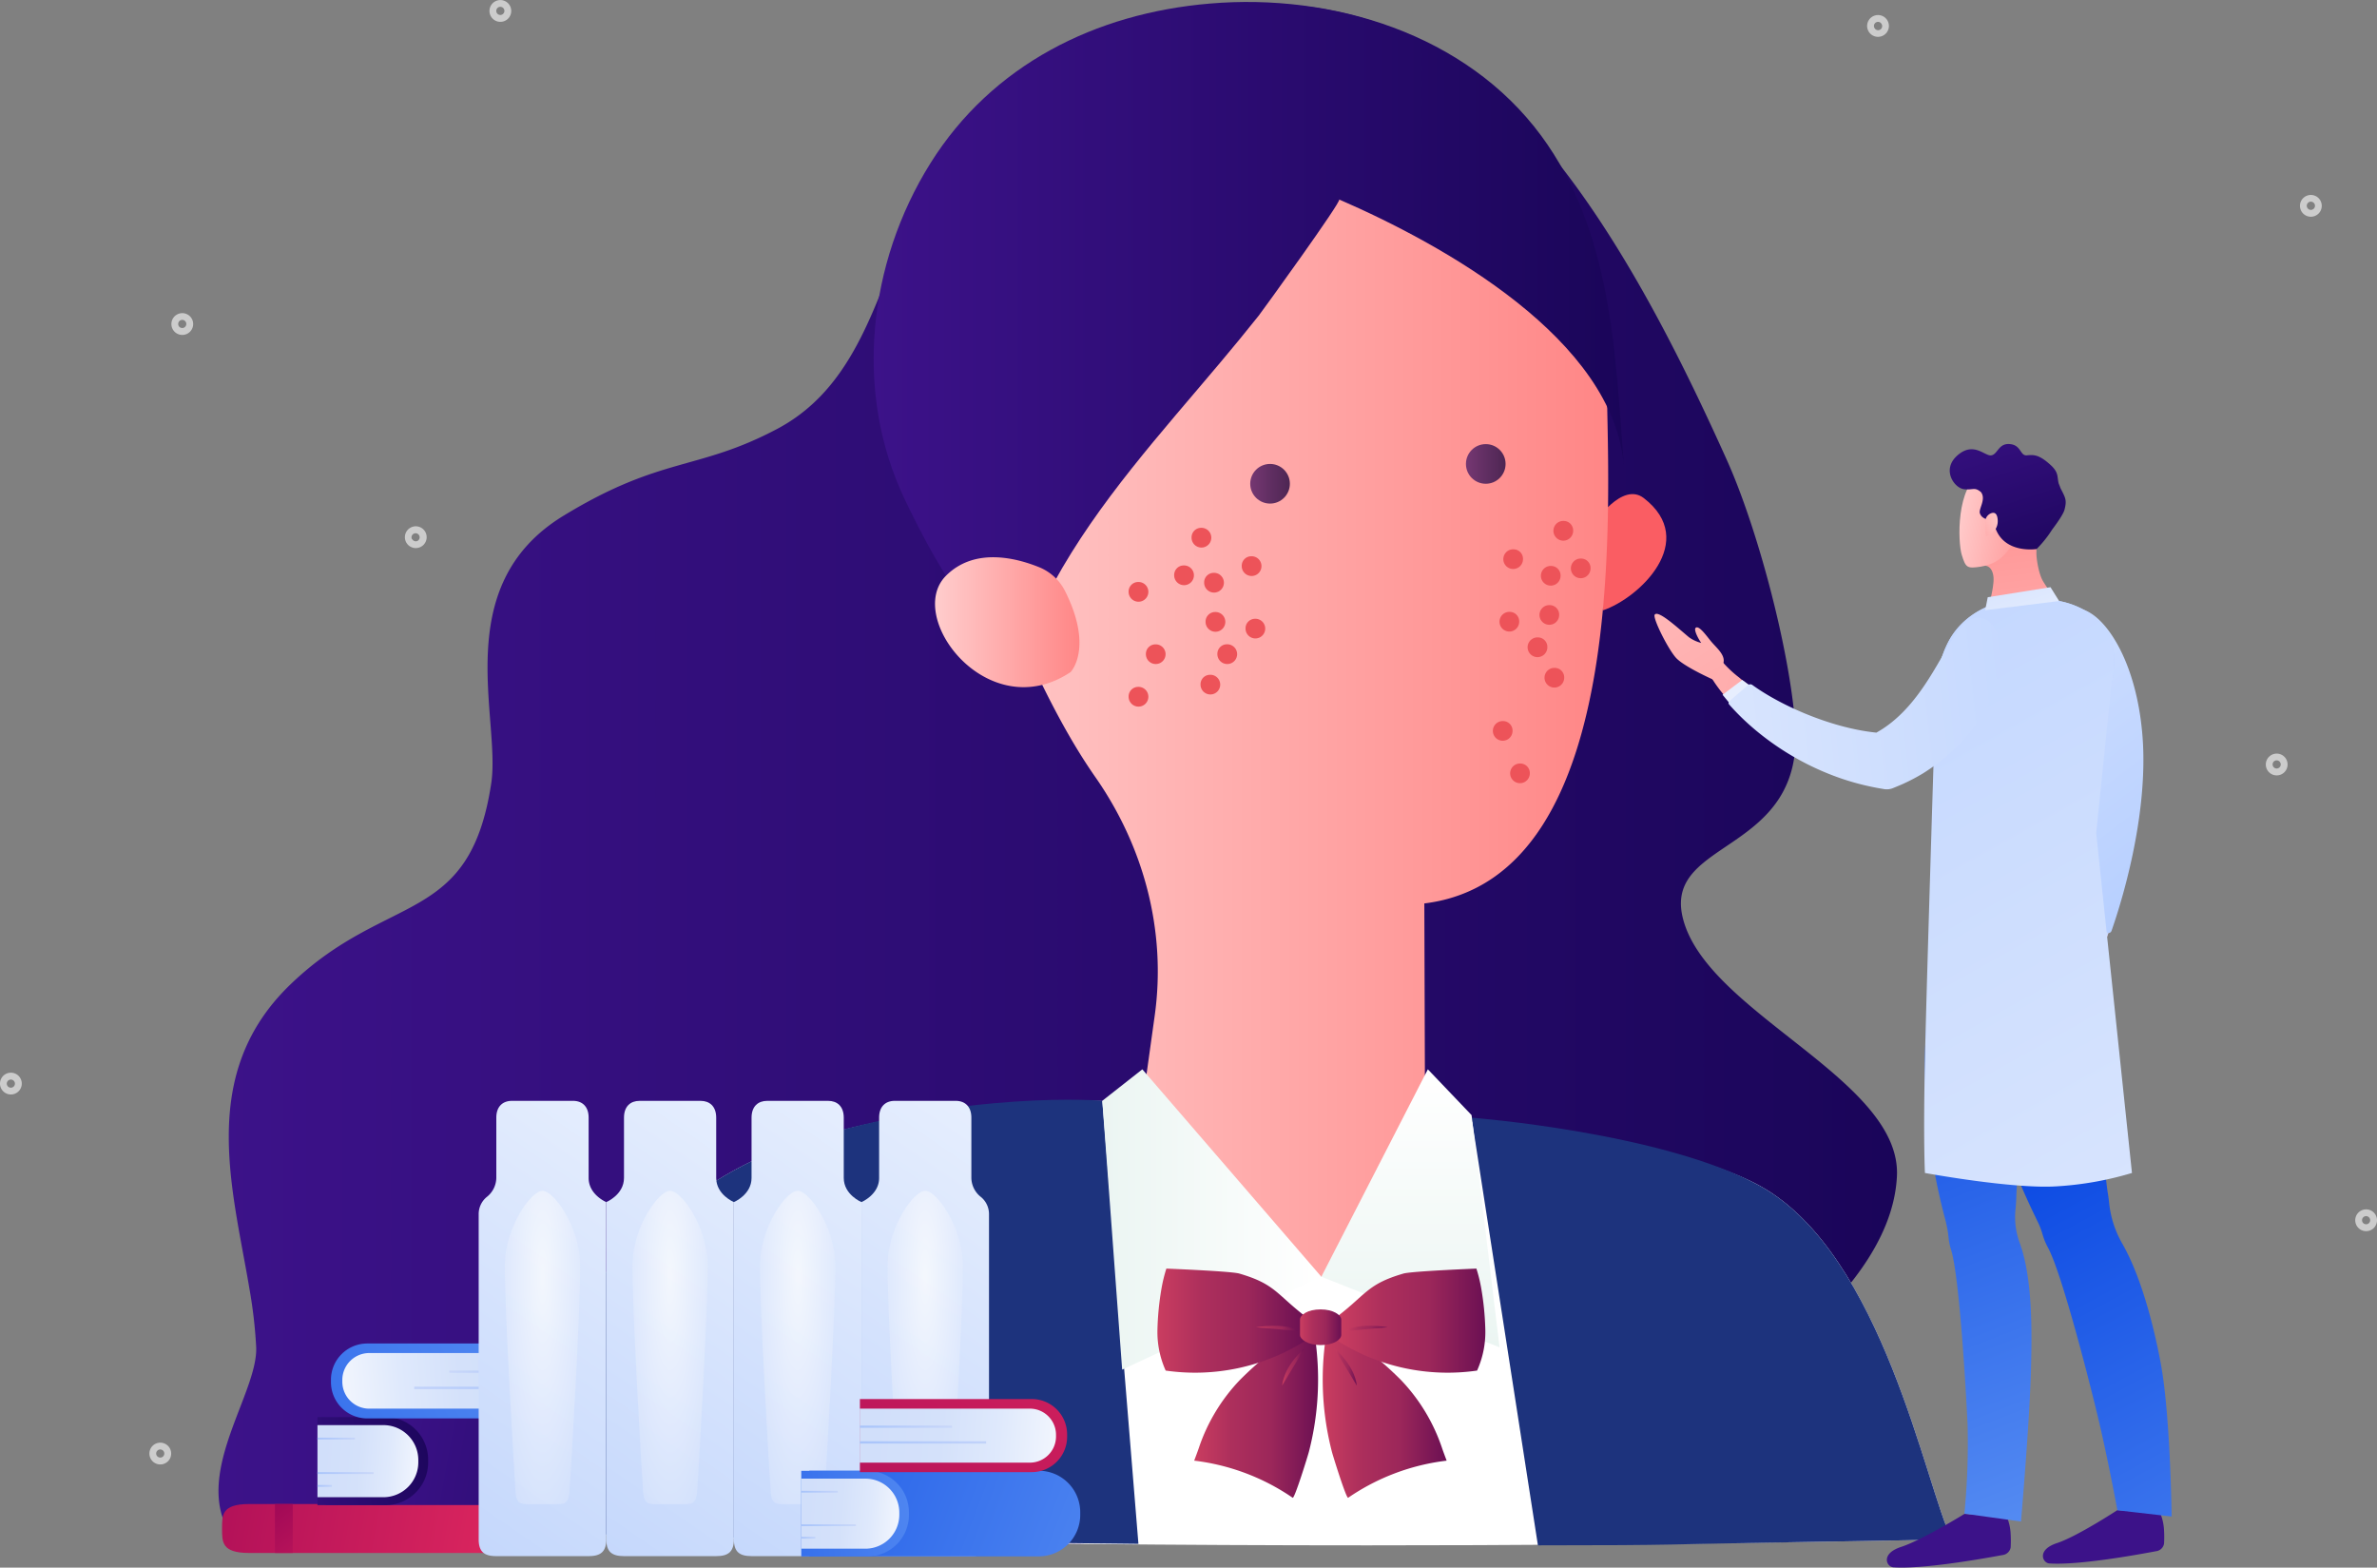
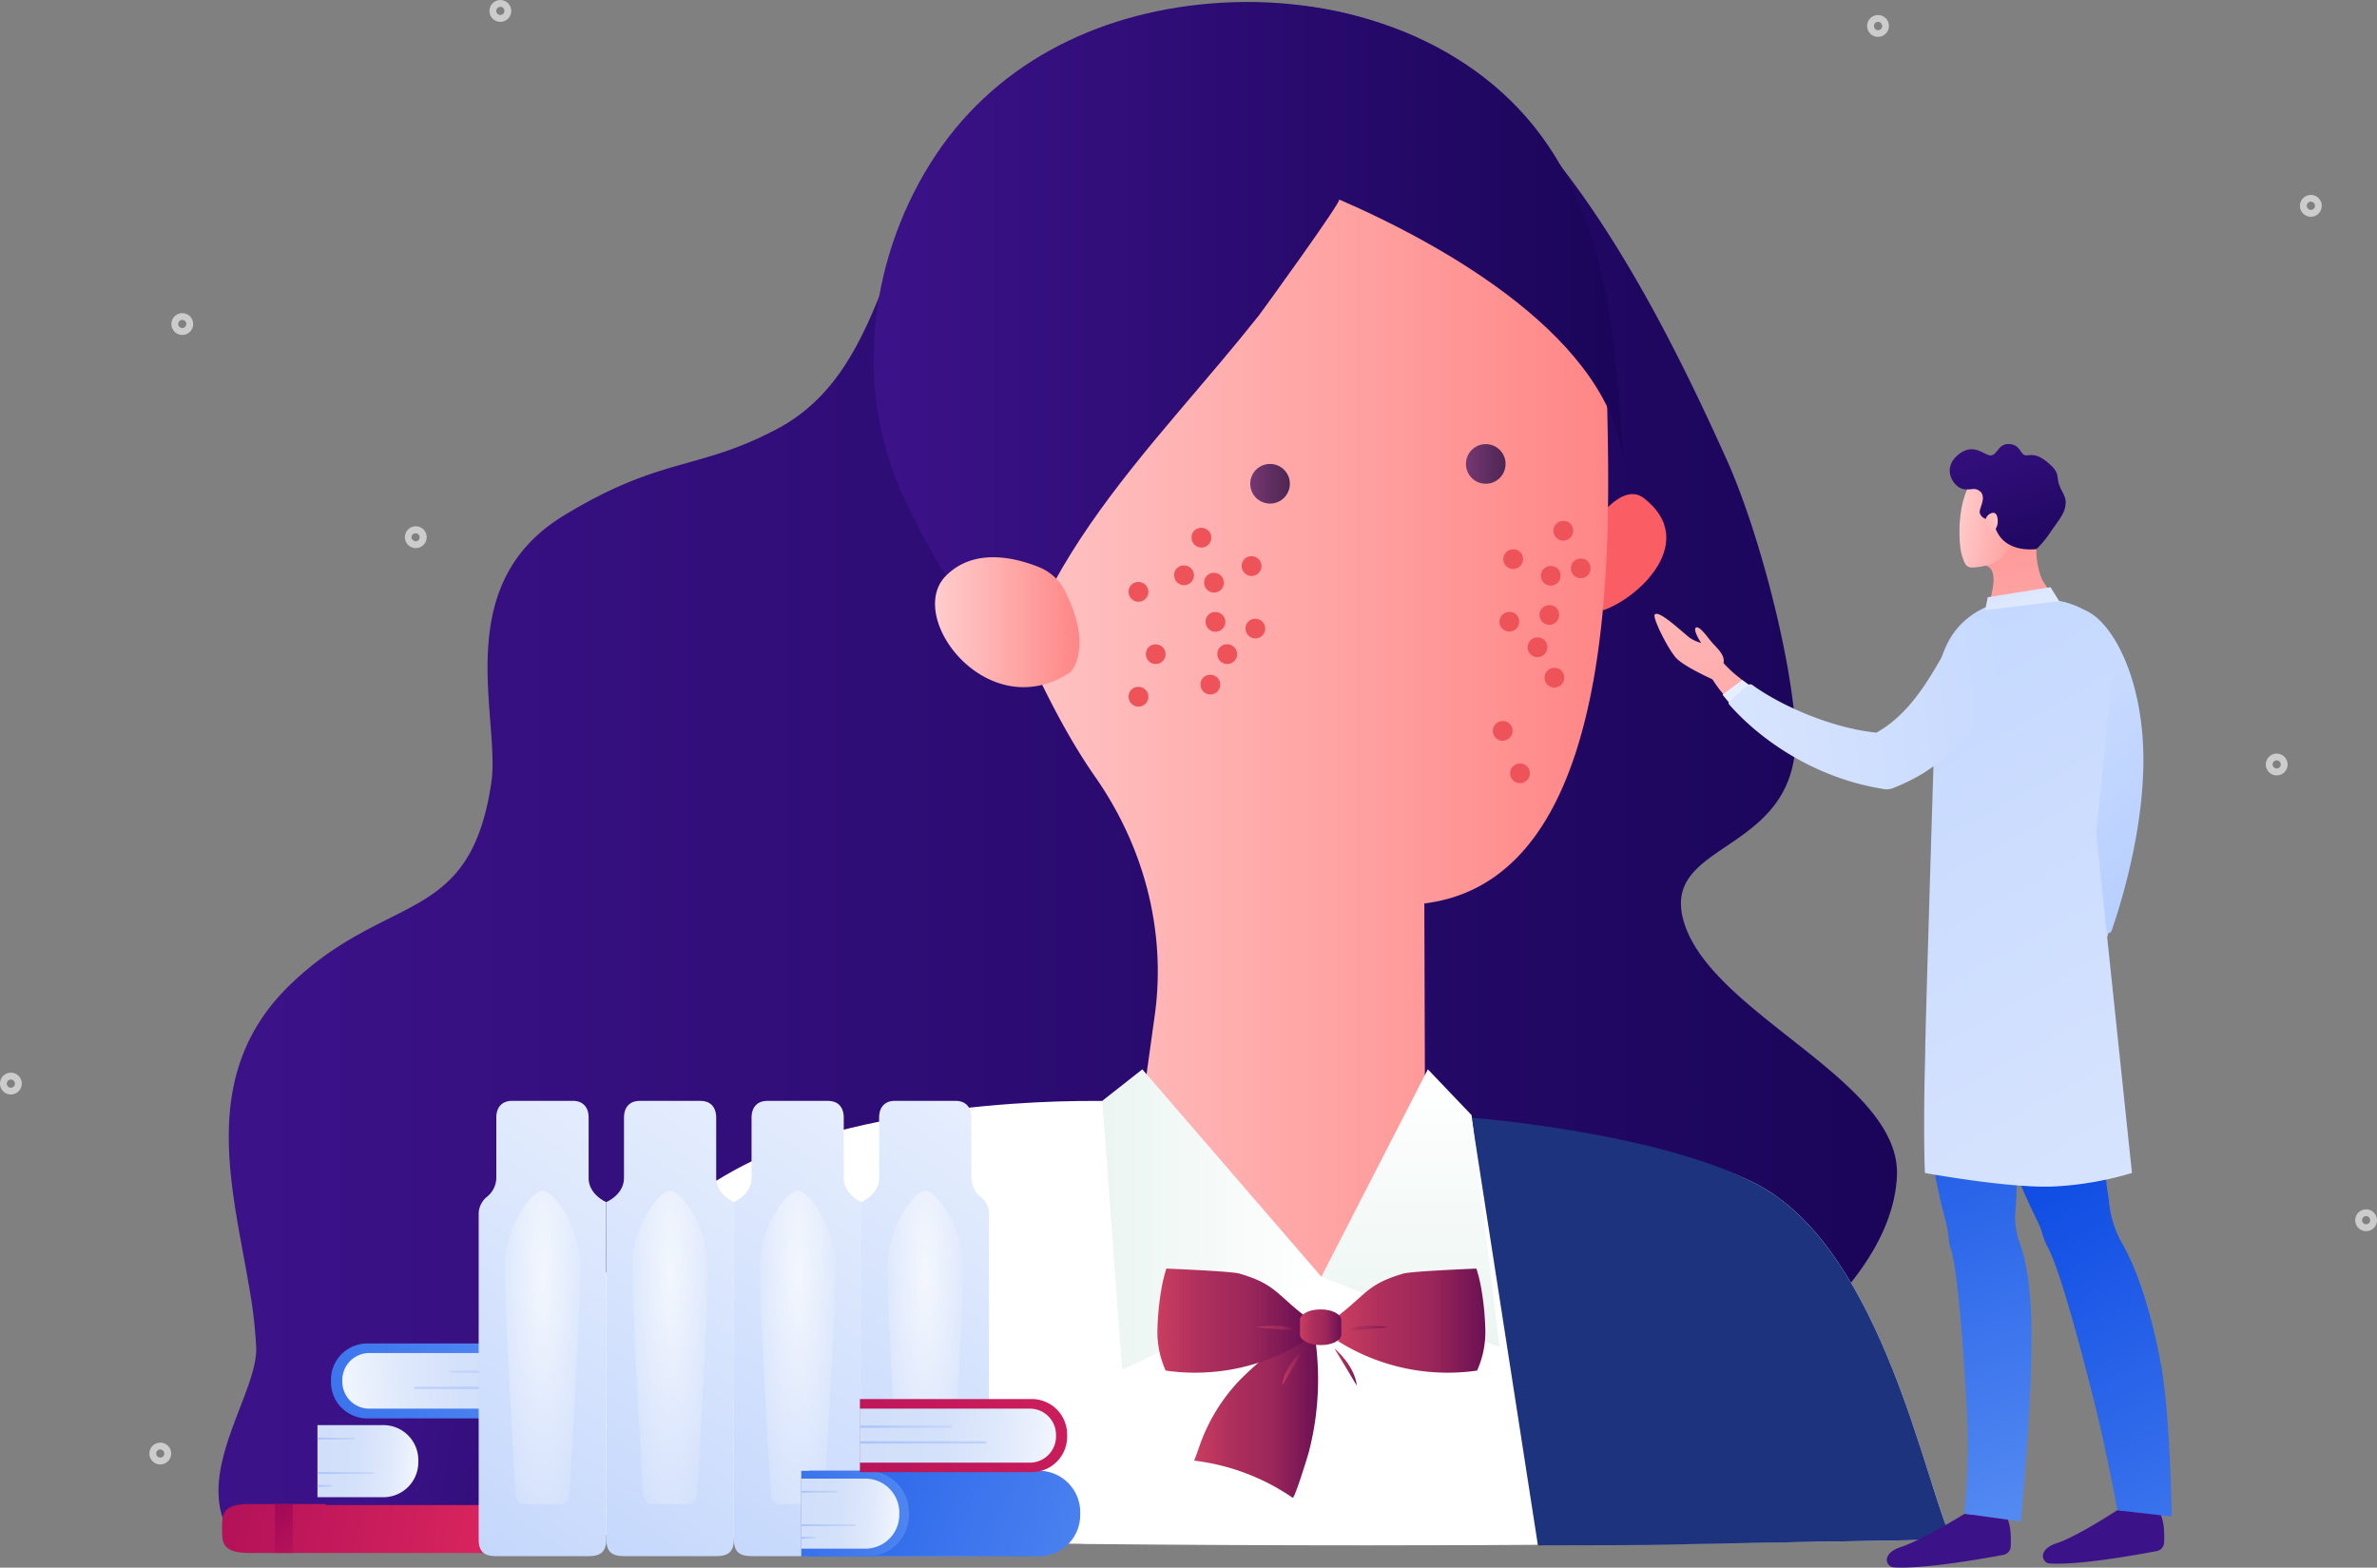
<svg xmlns="http://www.w3.org/2000/svg" xmlns:xlink="http://www.w3.org/1999/xlink" viewBox="0 0 654.79 431.79">
  <rect x="0" y="0" width="654.79" height="431.79" fill="#808080" stroke="none" />
  <defs>
    <style>.cls-1{opacity:0.6;}.cls-2{fill:#fff;}.cls-3{fill:url(#linear-gradient);}.cls-4{fill:#1d337d;}.cls-5{fill:#fa5d63;}.cls-6{fill:url(#linear-gradient-2);}.cls-7{fill:url(#linear-gradient-3);}.cls-8{fill:url(#linear-gradient-4);}.cls-9{fill:#ed5359;}.cls-10{fill:url(#名称未設定グラデーション_23);}.cls-11{fill:url(#名称未設定グラデーション_23-2);}.cls-12{fill:url(#linear-gradient-5);}.cls-13{fill:url(#linear-gradient-6);}.cls-14{fill:url(#linear-gradient-7);}.cls-15{fill:url(#linear-gradient-8);}.cls-16{fill:url(#linear-gradient-9);}.cls-17{fill:url(#linear-gradient-10);}.cls-18{fill:url(#linear-gradient-11);}.cls-19{fill:url(#linear-gradient-12);}.cls-20{fill:url(#linear-gradient-13);}.cls-21{fill:url(#linear-gradient-14);}.cls-22{fill:url(#linear-gradient-15);}.cls-23{fill:url(#linear-gradient-16);}.cls-24{fill:url(#linear-gradient-17);}.cls-25{fill:url(#linear-gradient-18);}.cls-26{fill:url(#linear-gradient-19);}.cls-27{fill:url(#linear-gradient-20);}.cls-28{fill:url(#linear-gradient-21);}.cls-29{fill:url(#linear-gradient-22);}.cls-30{fill:url(#linear-gradient-23);}.cls-31{fill:url(#linear-gradient-24);}.cls-32{fill:url(#linear-gradient-25);}.cls-33{fill:url(#linear-gradient-26);}.cls-34{fill:url(#linear-gradient-27);}.cls-35{fill:url(#linear-gradient-28);}.cls-36{fill:url(#linear-gradient-29);}.cls-37{fill:url(#linear-gradient-30);}.cls-38{fill:url(#linear-gradient-31);}.cls-39{fill:url(#linear-gradient-32);}.cls-40{fill:url(#linear-gradient-33);}.cls-41{fill:url(#linear-gradient-34);}.cls-42{fill:url(#linear-gradient-35);}.cls-43{fill:url(#linear-gradient-36);}.cls-44{fill:url(#linear-gradient-37);}.cls-45{fill:url(#linear-gradient-38);}.cls-46{fill:url(#linear-gradient-39);}.cls-47{fill:url(#linear-gradient-40);}.cls-48{fill:url(#linear-gradient-41);}.cls-49{fill:url(#linear-gradient-42);}.cls-50{fill:url(#linear-gradient-43);}.cls-51{fill:url(#linear-gradient-44);}.cls-52{fill:url(#linear-gradient-45);}.cls-53{fill:url(#linear-gradient-46);}.cls-54,.cls-56,.cls-58,.cls-60{opacity:0.7;}.cls-54{fill:url(#radial-gradient);}.cls-55{fill:url(#linear-gradient-47);}.cls-56{fill:url(#radial-gradient-2);}.cls-57{fill:url(#linear-gradient-48);}.cls-58{fill:url(#radial-gradient-3);}.cls-59{fill:url(#linear-gradient-49);}.cls-60{fill:url(#radial-gradient-4);}.cls-61{fill:url(#linear-gradient-50);}.cls-62{fill:url(#linear-gradient-51);}.cls-63{fill:url(#linear-gradient-52);}.cls-64{fill:url(#linear-gradient-53);}.cls-65{fill:url(#linear-gradient-54);}.cls-66{fill:url(#linear-gradient-55);}.cls-67{fill:url(#linear-gradient-56);}.cls-68{fill:url(#linear-gradient-57);}.cls-69{fill:url(#linear-gradient-58);}.cls-70{fill:url(#linear-gradient-59);}.cls-71{fill:url(#linear-gradient-60);}.cls-72{fill:url(#linear-gradient-61);}</style>
    <linearGradient id="linear-gradient" x1="60.17" y1="213.17" x2="522.57" y2="213.17" gradientUnits="userSpaceOnUse">
      <stop offset="0" stop-color="#3c1289" />
      <stop offset="1" stop-color="#1a0559" />
    </linearGradient>
    <linearGradient id="linear-gradient-2" x1="256.72" y1="178.7" x2="443.01" y2="178.7" gradientUnits="userSpaceOnUse">
      <stop offset="0" stop-color="#ffcdcd" />
      <stop offset="1" stop-color="#ff8686" />
    </linearGradient>
    <linearGradient id="linear-gradient-3" x1="240.65" y1="91.87" x2="447.34" y2="91.87" xlink:href="#linear-gradient" />
    <linearGradient id="linear-gradient-4" x1="257.57" y1="171.38" x2="297.36" y2="171.38" xlink:href="#linear-gradient-2" />
    <linearGradient id="名称未設定グラデーション_23" x1="303.65" y1="335.9" x2="363.99" y2="335.9" gradientUnits="userSpaceOnUse">
      <stop offset="0" stop-color="#ebf5f2" />
      <stop offset="0.99" stop-color="#fff" />
    </linearGradient>
    <linearGradient id="名称未設定グラデーション_23-2" x1="388.54" y1="371.12" x2="388.54" y2="294.54" xlink:href="#名称未設定グラデーション_23" />
    <linearGradient id="linear-gradient-5" x1="328.97" y1="389.2" x2="363.11" y2="389.2" gradientUnits="userSpaceOnUse">
      <stop offset="0" stop-color="#ca3d60" />
      <stop offset="0.3" stop-color="#ad2f5c" />
      <stop offset="0.62" stop-color="#9c275a" />
      <stop offset="1" stop-color="#6b1053" />
    </linearGradient>
    <linearGradient id="linear-gradient-6" x1="364.37" y1="389.2" x2="398.51" y2="389.2" xlink:href="#linear-gradient-5" />
    <linearGradient id="linear-gradient-7" x1="318.8" y1="363.78" x2="359.37" y2="363.78" xlink:href="#linear-gradient-5" />
    <linearGradient id="linear-gradient-8" x1="346.04" y1="365.91" x2="357.58" y2="365.91" xlink:href="#linear-gradient-5" />
    <linearGradient id="linear-gradient-9" x1="368.61" y1="363.78" x2="409.18" y2="363.78" xlink:href="#linear-gradient-5" />
    <linearGradient id="linear-gradient-10" x1="370.67" y1="365.91" x2="382.21" y2="365.91" xlink:href="#linear-gradient-5" />
    <linearGradient id="linear-gradient-11" x1="358.11" y1="365.59" x2="369.48" y2="365.59" xlink:href="#linear-gradient-5" />
    <linearGradient id="linear-gradient-12" x1="353.17" y1="376.54" x2="359.37" y2="376.54" xlink:href="#linear-gradient-5" />
    <linearGradient id="linear-gradient-13" x1="367.57" y1="376.54" x2="373.77" y2="376.54" xlink:href="#linear-gradient-5" />
    <linearGradient id="linear-gradient-14" x1="-14767.45" y1="4333.42" x2="-14702.08" y2="4075.85" gradientTransform="matrix(0.99, -0.15, 0.14, 0.93, 14573.85, -5884.38)" xlink:href="#linear-gradient-2" />
    <linearGradient id="linear-gradient-15" x1="498.98" y1="111.42" x2="620.56" y2="270.45" gradientUnits="userSpaceOnUse">
      <stop offset="0" stop-color="#e7eefe" />
      <stop offset="1" stop-color="#adc9ff" />
    </linearGradient>
    <linearGradient id="linear-gradient-16" x1="-14562.67" y1="1553.99" x2="-14547.12" y2="1546.44" gradientTransform="translate(13868.92 -5876.51) rotate(-18.69)" xlink:href="#linear-gradient-15" />
    <linearGradient id="linear-gradient-17" x1="-9270.57" y1="-6078.17" x2="-9477.61" y2="-6283" gradientTransform="matrix(-0.98, 0.22, 0.22, 0.98, -7195.93, 8292.01)" xlink:href="#linear-gradient-2" />
    <linearGradient id="linear-gradient-18" x1="19114.75" y1="-1965.22" x2="19084.64" y2="-1935.87" gradientTransform="matrix(-1, 0.14, -0.03, 1, 19702.98, -284.32)" xlink:href="#linear-gradient" />
    <linearGradient id="linear-gradient-19" x1="582.02" y1="510.21" x2="473.7" y2="312.47" gradientTransform="matrix(1, 0, -0.03, 1, 107.63, 0)" gradientUnits="userSpaceOnUse">
      <stop offset="0" stop-color="#6da1f7" />
      <stop offset="1" stop-color="#0c4ae3" />
    </linearGradient>
    <linearGradient id="linear-gradient-20" x1="-15244.89" y1="236.96" x2="-15258.57" y2="116.82" gradientTransform="translate(15810.09)" xlink:href="#linear-gradient-2" />
    <linearGradient id="linear-gradient-21" x1="-15271.08" y1="140.37" x2="-15243.93" y2="144.82" gradientTransform="translate(15810.09)" xlink:href="#linear-gradient-2" />
    <linearGradient id="linear-gradient-22" x1="-15265.48" y1="108.07" x2="-15248.36" y2="160.75" gradientTransform="translate(15810.09)" xlink:href="#linear-gradient" />
    <linearGradient id="linear-gradient-23" x1="17798.79" y1="142.37" x2="17813.4" y2="149.87" gradientTransform="matrix(-1, 0, 0, 1, 18350.89, 0)" xlink:href="#linear-gradient-2" />
    <linearGradient id="linear-gradient-24" x1="19157.62" y1="-1970.41" x2="19126.84" y2="-1940.4" gradientTransform="matrix(-1, 0.14, -0.03, 1, 19702.98, -284.32)" xlink:href="#linear-gradient" />
    <linearGradient id="linear-gradient-25" x1="505.71" y1="459.18" x2="430.51" y2="266.01" xlink:href="#linear-gradient-19" />
    <linearGradient id="linear-gradient-26" x1="15587.92" y1="1275.32" x2="15663.65" y2="1093.72" gradientTransform="matrix(-1.16, -0.07, 0.1, 1.01, 18608.92, 117.64)" xlink:href="#linear-gradient-15" />
    <linearGradient id="linear-gradient-27" x1="662.16" y1="439.53" x2="419.94" y2="6.19" xlink:href="#linear-gradient-15" />
    <linearGradient id="linear-gradient-28" x1="43.39" y1="-315.56" x2="228.79" y2="-290.2" gradientTransform="translate(316.31 466.46) rotate(6.97)" xlink:href="#linear-gradient-2" />
    <linearGradient id="linear-gradient-29" x1="-21645.98" y1="547.72" x2="-21634.8" y2="542.29" gradientTransform="matrix(0.05, 1.02, -1.12, 0.06, 2269.4, 22224.96)" xlink:href="#linear-gradient-15" />
    <linearGradient id="linear-gradient-30" x1="817.12" y1="5951.82" x2="1002.51" y2="5977.18" gradientTransform="translate(4455.64 -4339.9) rotate(49.92)" xlink:href="#linear-gradient-2" />
    <linearGradient id="linear-gradient-31" x1="-20887.91" y1="-210.4" x2="-20857.35" y2="-456.8" gradientTransform="translate(4942.91 20598.71) rotate(76.9)" xlink:href="#linear-gradient-15" />
    <linearGradient id="linear-gradient-32" x1="559.54" y1="174.08" x2="540.96" y2="119.92" xlink:href="#linear-gradient-15" />
    <linearGradient id="linear-gradient-33" x1="-6034.44" y1="426.94" x2="-5891.27" y2="400.63" gradientTransform="matrix(-1, 0, 0, 1, -5891.03, 0)" gradientUnits="userSpaceOnUse">
      <stop offset="0" stop-color="#de275e" />
      <stop offset="1" stop-color="#920155" />
    </linearGradient>
    <linearGradient id="linear-gradient-34" x1="-6047.33" y1="436.21" x2="-6017.04" y2="398.39" gradientTransform="matrix(1, 0, 0, -1, 6179.3, 842.04)" xlink:href="#linear-gradient-33" />
    <linearGradient id="linear-gradient-35" x1="-5989.48" y1="446.32" x2="-5959.19" y2="408.5" gradientTransform="matrix(1, 0, 0, -1, 6047.4, 842.04)" xlink:href="#linear-gradient-33" />
    <linearGradient id="linear-gradient-36" x1="-226.5" y1="6166.79" x2="-113.99" y2="6146.11" gradientTransform="matrix(1, 0, 0, -1, 328.17, 6565.35)" xlink:href="#linear-gradient" />
    <linearGradient id="linear-gradient-37" x1="-259.75" y1="6156.49" x2="-205.35" y2="6168.47" gradientTransform="matrix(1, 0, 0, -1, 328.17, 6565.35)" xlink:href="#linear-gradient" />
    <linearGradient id="linear-gradient-38" x1="-208.35" y1="6161.02" x2="-239.46" y2="6163.53" gradientTransform="matrix(1, 0, 0, -1, 328.17, 6565.35)" gradientUnits="userSpaceOnUse">
      <stop offset="0" stop-color="#fff" />
      <stop offset="0.15" stop-color="#f1f5fd" />
      <stop offset="0.41" stop-color="#dfe9fc" />
      <stop offset="0.68" stop-color="#d4e1fa" />
      <stop offset="1" stop-color="#d1dffa" />
    </linearGradient>
    <linearGradient id="linear-gradient-39" x1="-234.81" y1="6156.07" x2="-247.48" y2="6156.07" gradientTransform="matrix(1, 0, 0, -1, 328.17, 6565.35)" gradientUnits="userSpaceOnUse">
      <stop offset="0" stop-color="#cedaf9" />
      <stop offset="1" stop-color="#7caafc" />
    </linearGradient>
    <linearGradient id="linear-gradient-40" x1="-227.58" y1="6169.09" x2="-255.76" y2="6169.09" xlink:href="#linear-gradient-39" />
    <linearGradient id="linear-gradient-41" x1="-223.11" y1="6159.6" x2="-260.88" y2="6159.6" xlink:href="#linear-gradient-39" />
    <linearGradient id="linear-gradient-42" x1="199.75" y1="337.15" x2="2.94" y2="449.66" gradientTransform="translate(241.01 760.7) rotate(180)" xlink:href="#linear-gradient-19" />
    <linearGradient id="linear-gradient-43" x1="-4673.83" y1="6181.75" x2="-4735" y2="6186.68" gradientTransform="translate(4832.75 -5804.65)" xlink:href="#linear-gradient-38" />
    <linearGradient id="linear-gradient-44" x1="-4685.28" y1="6183.07" x2="-4799.17" y2="6183.07" gradientTransform="translate(-4588.52 6565.35) rotate(180)" xlink:href="#linear-gradient-39" />
    <linearGradient id="linear-gradient-45" x1="-4708.67" y1="6187.53" x2="-4772.4" y2="6187.53" gradientTransform="translate(-4588.52 6565.35) rotate(180)" xlink:href="#linear-gradient-39" />
    <linearGradient id="linear-gradient-46" x1="342.53" y1="242.26" x2="179.58" y2="478.87" gradientUnits="userSpaceOnUse">
      <stop offset="0" stop-color="#fff" />
      <stop offset="1" stop-color="#b2cbfb" />
    </linearGradient>
    <radialGradient id="radial-gradient" cx="254.87" cy="-1334.45" r="27.68" gradientTransform="translate(0 7023.91) scale(1 5)" gradientUnits="userSpaceOnUse">
      <stop offset="0" stop-color="#fff" />
      <stop offset="0.26" stop-color="#ebf1fe" />
      <stop offset="1" stop-color="#b2cbfb" />
    </radialGradient>
    <linearGradient id="linear-gradient-47" x1="308.82" y1="240.18" x2="145.87" y2="476.79" xlink:href="#linear-gradient-46" />
    <radialGradient id="radial-gradient-2" cx="219.73" cy="-1334.45" r="27.68" xlink:href="#radial-gradient" />
    <linearGradient id="linear-gradient-48" x1="274.11" y1="239.55" x2="111.16" y2="476.16" xlink:href="#linear-gradient-46" />
    <radialGradient id="radial-gradient-3" cx="184.59" cy="-1334.45" r="27.68" xlink:href="#radial-gradient" />
    <linearGradient id="linear-gradient-49" x1="240.21" y1="237.74" x2="77.26" y2="474.35" xlink:href="#linear-gradient-46" />
    <radialGradient id="radial-gradient-4" cx="149.45" cy="-1334.45" r="27.68" xlink:href="#radial-gradient" />
    <linearGradient id="linear-gradient-50" x1="366.42" y1="459.4" x2="167.55" y2="383.13" gradientTransform="matrix(1, 0, 0, 1, 0, 0)" xlink:href="#linear-gradient-19" />
    <linearGradient id="linear-gradient-51" x1="291.26" y1="407.97" x2="162.61" y2="426.86" gradientTransform="matrix(1, 0, 0, 1, 0, 0)" xlink:href="#linear-gradient-19" />
    <linearGradient id="linear-gradient-52" x1="10313.28" y1="6146.61" x2="10283.04" y2="6149.05" gradientTransform="matrix(1, 0, 0, -1, -10061.09, 6565.35)" xlink:href="#linear-gradient-38" />
    <linearGradient id="linear-gradient-53" x1="10287.56" y1="6141.79" x2="10275.24" y2="6141.79" gradientTransform="matrix(1, 0, 0, -1, -10061.09, 6565.35)" xlink:href="#linear-gradient-39" />
    <linearGradient id="linear-gradient-54" x1="10294.59" y1="6154.46" x2="10267.2" y2="6154.46" gradientTransform="matrix(1, 0, 0, -1, -10061.09, 6565.35)" xlink:href="#linear-gradient-39" />
    <linearGradient id="linear-gradient-55" x1="10298.94" y1="6145.23" x2="10262.22" y2="6145.23" gradientTransform="matrix(1, 0, 0, -1, -10061.09, 6565.35)" xlink:href="#linear-gradient-39" />
    <linearGradient id="linear-gradient-56" x1="315.32" y1="339.77" x2="172.84" y2="490.32" gradientTransform="matrix(1, 0, 0, 1, 0, 0)" xlink:href="#linear-gradient-33" />
    <linearGradient id="linear-gradient-57" x1="12291.34" y1="6166.76" x2="12231.88" y2="6171.55" gradientTransform="matrix(1, 0, 0, -1, -11991.7, 6565.35)" xlink:href="#linear-gradient-38" />
    <linearGradient id="linear-gradient-58" x1="12280.21" y1="6168.04" x2="12169.49" y2="6168.04" gradientTransform="matrix(1, 0, 0, -1, -11991.7, 6565.35)" xlink:href="#linear-gradient-39" />
    <linearGradient id="linear-gradient-59" x1="12257.47" y1="6172.38" x2="12195.51" y2="6172.38" gradientTransform="matrix(1, 0, 0, -1, -11991.7, 6565.35)" xlink:href="#linear-gradient-39" />
    <linearGradient id="linear-gradient-60" x1="344.41" y1="133.25" x2="355.32" y2="133.25" gradientUnits="userSpaceOnUse">
      <stop offset="0" stop-color="#753772" />
      <stop offset="1" stop-color="#4d2653" />
    </linearGradient>
    <linearGradient id="linear-gradient-61" x1="403.83" y1="127.79" x2="414.74" y2="127.79" xlink:href="#linear-gradient-60" />
  </defs>
  <g id="レイヤー_2" data-name="レイヤー 2">
    <g id="MV">
      <g class="cls-1">
        <path class="cls-2" d="M117.2,146.59a3,3,0,1,1-4-1.31A3,3,0,0,1,117.2,146.59Zm-3.68,1.87A1.14,1.14,0,0,0,115,149a1.12,1.12,0,1,0-1.52-.49Z" />
        <path class="cls-2" d="M411.74,118.35a3,3,0,1,1-4-1.31A3,3,0,0,1,411.74,118.35Zm-3.67,1.87a1.12,1.12,0,1,0,.49-1.51A1.12,1.12,0,0,0,408.07,120.22Z" />
        <path class="cls-2" d="M52.88,87.88a3,3,0,1,1-4-1.31A3,3,0,0,1,52.88,87.88Zm-3.67,1.87a1.12,1.12,0,1,0,.49-1.52A1.14,1.14,0,0,0,49.21,89.75Z" />
        <path class="cls-2" d="M46.82,399a3,3,0,1,1-4-1.31A3,3,0,0,1,46.82,399Zm-3.68,1.87a1.14,1.14,0,0,0,1.52.49,1.12,1.12,0,1,0-1.52-.49Z" />
        <path class="cls-2" d="M135.74,297.1a3,3,0,1,1-4-1.32A3,3,0,0,1,135.74,297.1ZM132.06,299a1.13,1.13,0,1,0,.49-1.52A1.13,1.13,0,0,0,132.06,299Z" />
        <path class="cls-2" d="M537.86,274a3,3,0,1,1-4-1.31A3,3,0,0,1,537.86,274Zm-3.67,1.87a1.12,1.12,0,1,0,.49-1.51A1.13,1.13,0,0,0,534.19,275.83Z" />
        <path class="cls-2" d="M318.88,334.74a3,3,0,1,1-4-1.31A3,3,0,0,1,318.88,334.74Zm-3.68,1.87a1.13,1.13,0,1,0,.5-1.51A1.12,1.12,0,0,0,315.2,336.61Z" />
        <path class="cls-2" d="M654.46,334.74a3,3,0,1,1-4-1.31A3,3,0,0,1,654.46,334.74Zm-3.67,1.87a1.12,1.12,0,1,0,.49-1.51A1.13,1.13,0,0,0,650.79,336.61Z" />
        <path class="cls-2" d="M629.83,209.21a3,3,0,1,1-4-1.32A3,3,0,0,1,629.83,209.21Zm-3.67,1.87a1.12,1.12,0,1,0,.49-1.52A1.12,1.12,0,0,0,626.16,211.08Z" />
        <path class="cls-2" d="M5.67,297.1a3,3,0,1,1-4-1.32A3,3,0,0,1,5.67,297.1ZM2,299a1.12,1.12,0,1,0,.49-1.52A1.12,1.12,0,0,0,2,299Z" />
        <path class="cls-2" d="M140.5,1.64a3,3,0,1,1-4-1.31A3,3,0,0,1,140.5,1.64Zm-3.67,1.87A1.12,1.12,0,1,0,137.32,2,1.13,1.13,0,0,0,136.83,3.51Z" />
        <path class="cls-2" d="M639.24,55.33a3,3,0,1,1-4-1.32A3,3,0,0,1,639.24,55.33Zm-3.67,1.86a1.12,1.12,0,0,0,1.51.5,1.13,1.13,0,1,0-1.51-.5Z" />
        <path class="cls-2" d="M520,5.77a3,3,0,1,1-4-1.31A3,3,0,0,1,520,5.77Zm-3.67,1.87a1.12,1.12,0,1,0,2-1,1.11,1.11,0,0,0-1.51-.49A1.12,1.12,0,0,0,516.33,7.64Z" />
      </g>
      <path class="cls-3" d="M522.54,324.09c-.48,9.28-4.49,17.9-9.91,25.57a88.66,88.66,0,0,1-6.09,7.64c-.91,1-1.83,2.05-2.78,3.05a122.78,122.78,0,0,1-43.54,29.56c-29.57,11.8-62.3,11.6-94,15-23.59,2.54-48.19,7.87-67.87,20.34-56.35-.56-110-1.72-159.48-3.37l-21-.74Q88.66,420,61.57,418.73c-6-16,9.52-35.92,9-47.7a130.83,130.83,0,0,0-1.85-16c-4.65-27.78-14.33-59.36,11.42-84,26.69-25.58,49.19-15.82,55.18-55.25,2.7-17.8-11.77-54.39,19.89-73.71,27-16.48,36.92-12.3,58.88-23.93,14.81-7.86,22-21.51,28-36.21a0,0,0,0,1,0,0c6.43-15.77,11.44-32.76,22.83-45.12a105.31,105.31,0,0,1,8.51-8.26C293.82,10.86,321.9.68,349.35,1.11c0,0,0,0,0,0a94.8,94.8,0,0,1,39.91,9.16h0c1.25.61,2.49,1.24,3.72,1.91,13.14,7.19,25.06,18.59,35.73,32h0l0,0h0c20.07,25.25,35.76,57.62,46.95,82.45,8.47,18.81,17.3,52.14,18.86,73,2.66,35.59-35.7,31.22-31.09,52.65C469.23,278.82,524,297.07,522.54,324.09Z" />
      <path class="cls-2" d="M537.65,424q-21,.45-42.75.78c-38,.58-77.56.88-118.1.88q-39.93,0-78.4-.38c-56.35-.56-110-1.72-159.48-3.37l-21-.74c8.07-9.51,42.35-88.21,103.4-106.94,45.89-14.08,93.47-10.61,93.47-10.61h0l77.72,4.24h0s65.89,4.09,92.42,18.86C518.72,345.5,530.43,409.48,537.65,424Z" />
-       <path class="cls-4" d="M313.6,425.25c-56.35-.56-125.16-1.72-174.68-3.37l-21-.74c8.07-9.51,42.35-88.21,103.4-106.94,45.89-14.08,82.33-11,82.33-11Z" />
      <path class="cls-4" d="M537.65,424q-21,.45-42.75.78c-38,.58-30.71.88-71.25.88l-18.28-117.8s53,4.09,79.57,18.86C518.72,345.5,530.43,409.48,537.65,424Z" />
      <path class="cls-5" d="M439.32,144s7.52-11.42,13.5-6.8c15.24,11.77-1.17,27.52-11.29,30.93Z" />
      <path class="cls-6" d="M343.11,5.93c-46.55,3.19-84,41.39-86.27,88a92.71,92.71,0,0,0,8.06,42.82c12.92,32.32,23.6,58.35,36.83,77.29,13.41,19.19,19.6,42.51,16.36,65.7l-3.27,23.42c17.11,8.49,42.92,49.65,49.17,48.52,17.78-3.19,28.56-44.28,28.56-44.28l-.19-58.55h0c58.45-7.16,50.31-115,50.21-146.94l-.09,0c0-1.19.08-2.39.08-3.6A92.93,92.93,0,0,0,343.11,5.93Z" />
      <path class="cls-7" d="M336.09,99.93c-16.28,19.36-33.59,38.35-45.72,60.47-1.34,2.43-10.84,20.73-8.08,22.82-15.11-11.41-24.82-28.48-33-45.55-14.19-29.59-10.19-65.21,7-92.69,17-27.17,45.52-41.36,77-44C367-1.9,403.85,9.31,424.58,37.42,444,63.81,445,97.25,447.34,128.61c-2.6-35.2-50-61.32-78.44-73.66.82.36-21,30.49-22.17,32C343.28,91.3,339.71,95.62,336.09,99.93Z" />
      <path class="cls-8" d="M293.33,162.69a13.81,13.81,0,0,0-7.26-6.53c-6.42-2.57-17.74-5.36-25.5,2.45-11.37,11.45,11.68,41.63,34.33,26.52C294.9,185.13,301.36,178.62,293.33,162.69Z" />
      <path class="cls-9" d="M418.49,171.23a2.71,2.71,0,1,1-2.54-2.69A2.61,2.61,0,0,1,418.49,171.23Z" />
      <path class="cls-9" d="M429.89,158.58a2.71,2.71,0,1,1-2.55-2.69A2.62,2.62,0,0,1,429.89,158.58Z" />
      <path class="cls-9" d="M426.25,178.26a2.72,2.72,0,1,1-2.55-2.69A2.62,2.62,0,0,1,426.25,178.26Z" />
      <path class="cls-9" d="M438.15,156.54a2.71,2.71,0,1,1-2.55-2.69A2.61,2.61,0,0,1,438.15,156.54Z" />
-       <path class="cls-9" d="M416.66,201.31a2.71,2.71,0,1,1-2.55-2.69A2.61,2.61,0,0,1,416.66,201.31Z" />
+       <path class="cls-9" d="M416.66,201.31a2.71,2.71,0,1,1-2.55-2.69A2.61,2.61,0,0,1,416.66,201.31" />
      <path class="cls-9" d="M421.42,213a2.71,2.71,0,1,1-2.55-2.69A2.62,2.62,0,0,1,421.42,213Z" />
      <path class="cls-9" d="M430.89,186.66a2.71,2.71,0,1,1-2.54-2.69A2.61,2.61,0,0,1,430.89,186.66Z" />
      <path class="cls-9" d="M429.5,169.37a2.71,2.71,0,1,1-2.55-2.69A2.62,2.62,0,0,1,429.5,169.37Z" />
      <path class="cls-9" d="M419.54,154a2.71,2.71,0,1,1-2.55-2.69A2.61,2.61,0,0,1,419.54,154Z" />
      <path class="cls-9" d="M433.36,146.18a2.72,2.72,0,1,1-2.55-2.69A2.63,2.63,0,0,1,433.36,146.18Z" />
      <path class="cls-9" d="M343.11,173.13a2.71,2.71,0,1,0,2.55-2.69A2.62,2.62,0,0,0,343.11,173.13Z" />
      <path class="cls-9" d="M310.9,163a2.72,2.72,0,1,0,2.55-2.69A2.63,2.63,0,0,0,310.9,163Z" />
      <path class="cls-9" d="M331.71,160.48a2.72,2.72,0,1,0,2.55-2.69A2.63,2.63,0,0,0,331.71,160.48Z" />
      <path class="cls-9" d="M335.35,180.16a2.72,2.72,0,1,0,2.55-2.69A2.62,2.62,0,0,0,335.35,180.16Z" />
      <path class="cls-9" d="M323.45,158.44a2.72,2.72,0,1,0,2.55-2.69A2.61,2.61,0,0,0,323.45,158.44Z" />
      <path class="cls-9" d="M315.66,180.18a2.71,2.71,0,1,0,2.55-2.69A2.62,2.62,0,0,0,315.66,180.18Z" />
      <path class="cls-9" d="M310.9,191.89a2.72,2.72,0,1,0,2.55-2.69A2.63,2.63,0,0,0,310.9,191.89Z" />
      <path class="cls-9" d="M330.71,188.56a2.71,2.71,0,1,0,2.55-2.69A2.61,2.61,0,0,0,330.71,188.56Z" />
      <path class="cls-9" d="M332.1,171.27a2.72,2.72,0,1,0,2.55-2.69A2.63,2.63,0,0,0,332.1,171.27Z" />
      <path class="cls-9" d="M342.06,155.91a2.72,2.72,0,1,0,2.55-2.69A2.62,2.62,0,0,0,342.06,155.91Z" />
      <path class="cls-9" d="M328.24,148.08a2.72,2.72,0,1,0,2.55-2.69A2.63,2.63,0,0,0,328.24,148.08Z" />
      <polygon class="cls-10" points="303.65 303.21 309.12 377.26 363.99 351.67 314.68 294.54 303.65 303.21" />
      <polygon class="cls-11" points="393.33 294.54 363.99 351.67 413.08 371.12 405.37 307.15 393.33 294.54" />
      <path class="cls-12" d="M361.82,365.85H358a9.54,9.54,0,0,1-1.11,1.06c-2.21,1.86-4.47,3.67-6.7,5.51a95.94,95.94,0,0,0-8.66,7.71,50.08,50.08,0,0,0-11.27,18.65c-.38,1.14-1.3,3.55-1.3,3.55a60.53,60.53,0,0,1,27.13,10.22c.5.36,4.19-11.57,4.47-12.66a79.56,79.56,0,0,0,2.18-27.38C362.54,370.28,362.23,368.05,361.82,365.85Z" />
-       <path class="cls-13" d="M365.65,365.85h3.82a8.8,8.8,0,0,0,1.11,1.06c2.21,1.86,4.47,3.67,6.7,5.51a97.19,97.19,0,0,1,8.65,7.71,50.24,50.24,0,0,1,11.28,18.65c.38,1.14,1.3,3.55,1.3,3.55a60.53,60.53,0,0,0-27.13,10.22c-.5.36-4.2-11.57-4.48-12.66a79.56,79.56,0,0,1-2.18-27.38C364.93,370.28,365.25,368.05,365.65,365.85Z" />
      <path class="cls-14" d="M320,354.67a77.4,77.4,0,0,0-1.16,11.55,25.84,25.84,0,0,0,2.27,11.3,56.79,56.79,0,0,0,38.24-8.07c-.06-3,.1-4,.05-7-7.87-6.09-8.22-8.8-18-11.65-2.26-.66-20.1-1.37-20.1-1.37A40.74,40.74,0,0,0,320,354.67Z" />
      <path class="cls-15" d="M346,365.59s8-1.44,11.54,1.05" />
      <path class="cls-16" d="M408,354.67a77.4,77.4,0,0,1,1.16,11.55,25.84,25.84,0,0,1-2.27,11.3,56.79,56.79,0,0,1-38.24-8.07c.06-3-.11-4-.05-7,7.87-6.09,8.22-8.8,18-11.65,2.26-.66,20.1-1.37,20.1-1.37A40,40,0,0,1,408,354.67Z" />
      <path class="cls-17" d="M382.21,365.59s-8-1.44-11.54,1.05" />
      <path class="cls-18" d="M363.8,360.67c-3.62,0-5.69,1.53-5.69,2.83v4.17c0,1.3,2.24,2.83,5.69,2.83,3.62,0,5.68-1.53,5.68-2.83V363.5C369.48,362.2,367.25,360.67,363.8,360.67Z" />
      <path class="cls-19" d="M359.37,371.39s-5.52,4.52-6.2,10.29" />
      <path class="cls-20" d="M367.57,371.39s5.52,4.52,6.2,10.29" />
      <path class="cls-21" d="M573.28,263.06a45.07,45.07,0,0,0,1.15-6.28c1.5-10.89,3.15-32.23,2-45.93-1.44-17.52-15.35-34.77-8.08-41.4,6.66-6.06,20,8.8,21.35,35.49,1,19.78-5.13,41.59-9.25,53a57.68,57.68,0,0,1-3.2,7.67C575.07,269.31,571.75,267.73,573.28,263.06Z" />
      <path class="cls-22" d="M576.31,169.16c-2.23-1.51-4.41-2-6.31-1.33a5.73,5.73,0,0,0-2,1.21c-4.47,4.07-1.49,11.76,1.95,20.66,2.51,6.49,5.35,13.85,6,21.2,1,12.47-.29,31.81-1.68,43.26a1,1,0,0,0,.74,1.08c1.83.46,3.64,1.07,5.45,1.72a.94.94,0,0,0,1.21-.59c3-8.58,9.7-30.73,8.66-51.46C589.33,186.13,582.58,173.42,576.31,169.16Z" />
      <polygon class="cls-23" points="574.65 255.12 574.24 258.13 579.69 260.05 580.8 257.01 574.65 255.12" />
      <path class="cls-24" d="M574.63,259.33c-1.4-1.19-7.5,2.47-8.5,2.8a9.94,9.94,0,0,0-2.61.89.72.72,0,0,0-.34.43.38.38,0,0,0,0,.1.58.58,0,0,0,.33.43,1.52,1.52,0,0,0,.64.12,24.1,24.1,0,0,0,4.23-.26,12.31,12.31,0,0,0-1.71,2.48h0c-.74,1.23-6.57,9.19-5,10,.79.4,2.57-2,4.22-4.32-.88,2.09-1.8,4-2.25,4.92-.51,1.09-1.09,1.84-.41,2.22a2,2,0,0,0,1.65-.1,1.11,1.11,0,0,0,1.43.69c1.17-.4,5.93-4.9,8.34-8.72a5.67,5.67,0,0,0,.32-.57c1.89-2.54,3.94-8.78,3.94-8.78A20.63,20.63,0,0,0,574.63,259.33Z" />
      <path class="cls-25" d="M595.13,416.93a14,14,0,0,1,1,4.68,31.63,31.63,0,0,1,0,3.56,2.52,2.52,0,0,1-2.18,2.1c-6.19,1.17-21.68,3.91-29.43,3.37-1.87-.13-3.51-3.75,2.09-5.59s16.68-9.1,16.68-9.1Z" />
      <path class="cls-26" d="M595.21,375.47c-1.46-7.83-4.84-22.83-10.51-32.79A28.48,28.48,0,0,1,581,331.39c-.08-.89-.21-1.82-.37-2.81-1.61-10.05-1.12-27.91-.67-33.86a7.05,7.05,0,0,0,0-.83,261.68,261.68,0,0,0-1.89-39.31,72,72,0,0,0-8.14-26.13s-.62.15-.68,0H544.59c-.1,0-.42,13.27-.54,18.11-.08,3.07.22,26.69.85,34.28,2.35,28,14.18,50.91,16.29,55.41l.08.16a20,20,0,0,1,1.38,3.56,17.88,17.88,0,0,0,1.55,3.76c3.83,7.2,11.44,36.95,14,47.8S583.28,416,583.28,416l14.94,1.72S597.9,389.89,595.21,375.47Z" />
      <path class="cls-27" d="M562.81,160.12c-1.31-2.15-1.85-6.56-1.84-7.55,0-2.41.13-7.29.5-7.23,0,0-6.39-1-9.58,2.88q-.3.36-.57.72l-.52.71c-1.23,1.69-3.94,6.18-3.94,6.18s2-.05,2.29,3.21c.2,2.54-1.31,7.87-1.31,7.87a3.83,3.83,0,0,0,2.7,2.57,6.59,6.59,0,0,0,2.81.43h.09c5.44.4,10.61-2.86,11.38-3.38s1.61-1.2,1.61-1.2S564.11,162.28,562.81,160.12Z" />
      <path class="cls-28" d="M555.74,149.34c-2.52.45-2.85,5.61-10.16,6.75-3.75.58-4.09.25-5.18-3.27s-1.58-18.91,5.46-22.55,14.93-3.21,18.32,2S567.16,147.34,555.74,149.34Z" />
      <path class="cls-29" d="M567.59,134.43v0a12.62,12.62,0,0,0-.47-1.21c-.52-1.92.12-3.06-2.41-5.29-3-2.68-4.42-2.71-6.35-2.51s-1.52-2.82-4.69-3.1-3.31,2.76-5.1,3.1-4.83-3.93-9.34,0-.87,9,1.75,9.32,2.91-.7,4.72.81c1.5,2-.74,4.65-.29,5.86.82,2.19,3,.92,4.44,4.5,2.75,6.66,11.16,5.32,11.16,5.32a30.34,30.34,0,0,0,4.28-5.34c1.6-2.13,3.12-4.35,3.42-5.5C569.39,137.74,569,137.19,567.59,134.43Z" />
      <path class="cls-30" d="M546.86,143.9a2.58,2.58,0,0,1,1.56-2.5c.82-.33,1.69-.21,1.87,1.63.37,3.69-3.28,4.74-3.28,4.74Z" />
      <path class="cls-31" d="M552.88,417.94a14,14,0,0,1,1,4.7,34.59,34.59,0,0,1,0,3.58,2.57,2.57,0,0,1-2.23,2.11c-6.33,1.17-22.16,3.93-30.08,3.38-1.91-.13-3.59-3.76,2.13-5.62S541.15,417,541.15,417Z" />
      <path class="cls-32" d="M556.13,228.45H537.25c-.09,0-5.7,44.48-6.44,52.67-2.53,28.18,4.15,51.18,5.28,55.7l0,.08a26.47,26.47,0,0,1,.68,4,16.75,16.75,0,0,0,.73,3.47c2.2,7.23,4,37.14,4.51,48a201.37,201.37,0,0,1-.88,24.56l15.59,2.17s2.47-28.37,2.78-42.87c.19-8.35.55-23.87-3.13-33.87a20.57,20.57,0,0,1-1.16-9.26c.13-1.22.21-2.56.24-4a240.47,240.47,0,0,1,4-34,137.62,137.62,0,0,0,3.22-19.42,79.39,79.39,0,0,1,2.72-14.79c.06-.21.11-.42.16-.64C569.09,246.51,559.71,232.3,556.13,228.45Z" />
      <path class="cls-33" d="M567.23,165.55c7.31,1.34,14.34,6.5,14.87,13.15a19.56,19.56,0,0,1,.27,2.76c.11,3.95-.75,9-2.94,15.6-6.45,19.46-8.51,32-8.51,32l-33.78-.29a30.39,30.39,0,0,0-.11-3.88c-1.23-7.52-2-15.27-3.06-22.87-1.17-8.41-1.32-17.8,2.87-25.46,5.13-9.4,16.36-12.77,26.54-11.57A16.52,16.52,0,0,1,567.23,165.55Z" />
      <path class="cls-34" d="M577.44,229.45l4.12-40.17a34.46,34.46,0,0,0,.81-7.82,19.56,19.56,0,0,0-.27-2.76c-.53-6.65-7.56-11.81-14.87-13.15a16.52,16.52,0,0,0-3.85-.6c-10.18-1.2-21.41,2.17-26.54,11.57a31.36,31.36,0,0,0-3.52,13.7h-.06s-2.52,79.29-3,101.65,0,31.22,0,31.22,24.09,4.43,36.13,3.69a90.51,90.51,0,0,0,20.9-3.69Z" />
      <path class="cls-35" d="M545.56,170.84c-8-1.67-11.51,22.17-28.47,31.54l-.08,0c-14.25-1.33-30.71-9.47-37.88-15.72a31.48,31.48,0,0,1-4.7-4.41c-2.92-4-6-2-4.26,2.19a39.31,39.31,0,0,0,5,7.31,67.31,67.31,0,0,0,7.42,7.7,74.63,74.63,0,0,0,11.05,8A73.76,73.76,0,0,0,507.75,214a68.39,68.39,0,0,0,11.1,2.72,3.94,3.94,0,0,0,2.26-.16c.92-.39,1.84-.75,2.74-1.16a49.65,49.65,0,0,0,5.46-2.87c13.35-8.21,19-18.94,20.64-27.17S549.31,171.22,545.56,170.84Z" />
      <polygon class="cls-36" points="479.93 187.29 482.07 188.86 476.4 193.66 474.51 191.37 479.93 187.29" />
      <path class="cls-37" d="M471.53,176.88c-1.23-1.42-3.57-4.9-4.47-3.9-.43.5.51,2.59,1.58,4.11a10,10,0,0,1-3.39-1.57c-3.16-2.64-8.48-7.56-9.43-6.21-.62.88,3.62,9.39,5.84,11.86s10.39,6.09,10.39,6.09l2.25-3.71C476,181.06,473.26,178.87,471.53,176.88Z" />
      <path class="cls-38" d="M521.42,217.1l1.23-.51c.5-.2,1-.42,1.53-.65a53.36,53.36,0,0,0,5.52-2.9c21.08-13.24,23.41-32.3,20.08-39.36-1-2.06-2.45-3.27-4.19-3.44-4.64-.83-7.51,5.33-12,13-3.94,6.72-9,14.29-16.71,18.56-12.2-1.24-26.11-7.3-34.16-13.13a1,1,0,0,0-1.21.05c-1.11,1-3.6,3.08-5.18,4.51a.59.59,0,0,0,0,.82,66.46,66.46,0,0,0,5.88,5.87,74.75,74.75,0,0,0,25.39,14.65,70.55,70.55,0,0,0,11.21,2.75A4.59,4.59,0,0,0,521.42,217.1Z" />
      <polygon class="cls-39" points="547.56 164.5 546.86 168.07 567.23 165.55 564.85 161.74 547.56 164.5" />
      <path class="cls-40" d="M68.67,414.28h85.06c7.61,0,7.5,3,7.5,6.74h0c0,3.72.11,6.74-7.5,6.74H68.67c-7.62,0-7.5-3-7.5-6.74h0C61.17,417.3,61.05,414.28,68.67,414.28Z" />
      <rect class="cls-41" x="141.68" y="414.28" width="4.91" height="13.48" transform="translate(288.27 842.04) rotate(180)" />
      <rect class="cls-42" x="75.73" y="414.28" width="4.91" height="13.48" transform="translate(156.38 842.04) rotate(180)" />
      <path class="cls-43" d="M89.73,390.31h65a11.75,11.75,0,0,1,11.75,11.75v.75a11.75,11.75,0,0,1-11.75,11.75h-65a0,0,0,0,1,0,0V390.31a0,0,0,0,1,0,0Z" />
-       <path class="cls-44" d="M87.45,390.33h18.74a11.75,11.75,0,0,1,11.75,11.75v.75a11.75,11.75,0,0,1-11.75,11.75H87.45a0,0,0,0,1,0,0V390.33A0,0,0,0,1,87.45,390.33Z" />
      <path class="cls-45" d="M87.45,392.54h18.16a9.62,9.62,0,0,1,9.62,9.62v.62a9.62,9.62,0,0,1-9.62,9.62H87.45a0,0,0,0,1,0,0V392.54a0,0,0,0,1,0,0Z" />
      <rect class="cls-46" x="87.45" y="409.03" width="3.98" height="0.51" />
      <rect class="cls-47" x="87.45" y="396" width="10.34" height="0.51" />
      <rect class="cls-48" x="87.45" y="405.49" width="15.47" height="0.51" />
      <path class="cls-49" d="M91.15,370h48.69a10,10,0,0,1,10,10v.64a10,10,0,0,1-10,10H91.15a0,0,0,0,1,0,0V370A0,0,0,0,1,91.15,370Z" transform="translate(241.01 760.7) rotate(-180)" />
      <path class="cls-50" d="M94.3,372.69h48.21a7.42,7.42,0,0,1,7.42,7.42v.48a7.42,7.42,0,0,1-7.42,7.42H94.3a0,0,0,0,1,0,0V372.69A0,0,0,0,1,94.3,372.69Z" transform="translate(244.23 760.7) rotate(180)" />
      <rect class="cls-51" x="114.1" y="381.96" width="35.77" height="0.65" />
      <rect class="cls-52" x="123.77" y="377.51" width="26.1" height="0.63" />
      <path class="cls-53" d="M267.58,324.46v-16.6c0-3.21-1.9-4.63-4.28-4.63H246.44c-2.37,0-4.27,1.42-4.27,4.63v16.6c0,4.63-4.87,6.65-4.87,6.65V424c0,3.44,1.54,4.63,4.87,4.63h25.41c3.32,0,4.86-1.19,4.86-4.63V334.44a6.09,6.09,0,0,0-2.18-4.7A6.81,6.81,0,0,1,267.58,324.46Z" />
      <path class="cls-54" d="M254.87,328c-3.18,0-10.07,9.86-10.34,19.71-.29,10.4,2.69,60.5,2.9,63.24s1,3.36,3.23,3.36h8.42c2.24,0,3-.58,3.23-3.36s3.19-52.84,2.91-63.24C264.94,337.88,258.05,328,254.87,328Z" />
      <path class="cls-55" d="M232.43,324.46v-16.6c0-3.21-1.9-4.63-4.27-4.63H211.3c-2.37,0-4.27,1.42-4.27,4.63v16.6c0,4.63-4.87,6.65-4.87,6.65V424c0,3.44,1.54,4.63,4.87,4.63h25.4c3.33,0,4.87-1.19,4.87-4.63V331.11S232.43,329.09,232.43,324.46Z" />
      <path class="cls-56" d="M219.73,328c-3.18,0-10.07,9.86-10.34,19.71-.29,10.4,2.69,60.5,2.9,63.24s1,3.36,3.23,3.36h8.42c2.23,0,3-.58,3.23-3.36s3.19-52.84,2.9-63.24C229.8,337.88,222.91,328,219.73,328Z" />
      <path class="cls-57" d="M197.29,324.46v-16.6c0-3.21-1.9-4.63-4.27-4.63H176.16c-2.38,0-4.27,1.42-4.27,4.63v16.6c0,4.63-4.87,6.65-4.87,6.65V424c0,3.44,1.54,4.63,4.87,4.63h25.4c3.33,0,4.87-1.19,4.87-4.63V331.11S197.29,329.09,197.29,324.46Z" />
      <path class="cls-58" d="M184.59,328c-3.18,0-10.07,9.86-10.34,19.71-.29,10.4,2.69,60.5,2.9,63.24s1,3.36,3.23,3.36h8.42c2.23,0,3-.58,3.23-3.36s3.19-52.84,2.9-63.24C194.66,337.88,187.77,328,184.59,328Z" />
      <path class="cls-59" d="M162.15,324.46v-16.6c0-3.21-1.9-4.63-4.27-4.63H141c-2.38,0-4.28,1.42-4.28,4.63v16.6a6.84,6.84,0,0,1-2.68,5.28,6.09,6.09,0,0,0-2.18,4.7V424c0,3.44,1.54,4.63,4.86,4.63h25.41c3.32,0,4.87-1.19,4.87-4.63V331.11S162.15,329.09,162.15,324.46Z" />
      <path class="cls-60" d="M149.45,328c-3.18,0-10.08,9.86-10.35,19.71-.28,10.4,2.7,60.5,2.91,63.24s1,3.36,3.23,3.36h8.41c2.24,0,3-.58,3.23-3.36s3.2-52.84,2.91-63.24C159.52,337.88,152.63,328,149.45,328Z" />
      <path class="cls-61" d="M222.95,405.11h63.19a11.43,11.43,0,0,1,11.43,11.43v.73a11.43,11.43,0,0,1-11.43,11.43H222.95a0,0,0,0,1,0,0V405.11A0,0,0,0,1,222.95,405.11Z" />
      <path class="cls-62" d="M220.73,405.13h18.22a11.43,11.43,0,0,1,11.43,11.43v.73a11.43,11.43,0,0,1-11.43,11.43H220.73a0,0,0,0,1,0,0V405.13A0,0,0,0,1,220.73,405.13Z" />
      <path class="cls-63" d="M220.73,407.28h17.65a9.35,9.35,0,0,1,9.35,9.35v.6a9.35,9.35,0,0,1-9.35,9.35H220.73a0,0,0,0,1,0,0v-19.3A0,0,0,0,1,220.73,407.28Z" />
      <rect class="cls-64" x="220.73" y="423.31" width="3.87" height="0.5" />
      <rect class="cls-65" x="220.73" y="410.64" width="10.05" height="0.5" />
      <rect class="cls-66" x="220.73" y="419.87" width="15.04" height="0.5" />
      <path class="cls-67" d="M236.88,385.36h47.33a9.75,9.75,0,0,1,9.75,9.75v.63a9.75,9.75,0,0,1-9.75,9.75H236.88a0,0,0,0,1,0,0V385.36A0,0,0,0,1,236.88,385.36Z" />
      <path class="cls-68" d="M236.82,388h46.87a7.21,7.21,0,0,1,7.21,7.21v.46a7.21,7.21,0,0,1-7.21,7.21H236.82a0,0,0,0,1,0,0V388A0,0,0,0,1,236.82,388Z" />
      <rect class="cls-69" x="236.88" y="396.99" width="34.77" height="0.63" />
      <rect class="cls-70" x="236.88" y="392.67" width="25.37" height="0.61" />
      <circle class="cls-71" cx="349.86" cy="133.25" r="5.46" />
      <circle class="cls-72" cx="409.28" cy="127.79" r="5.46" />
    </g>
  </g>
</svg>